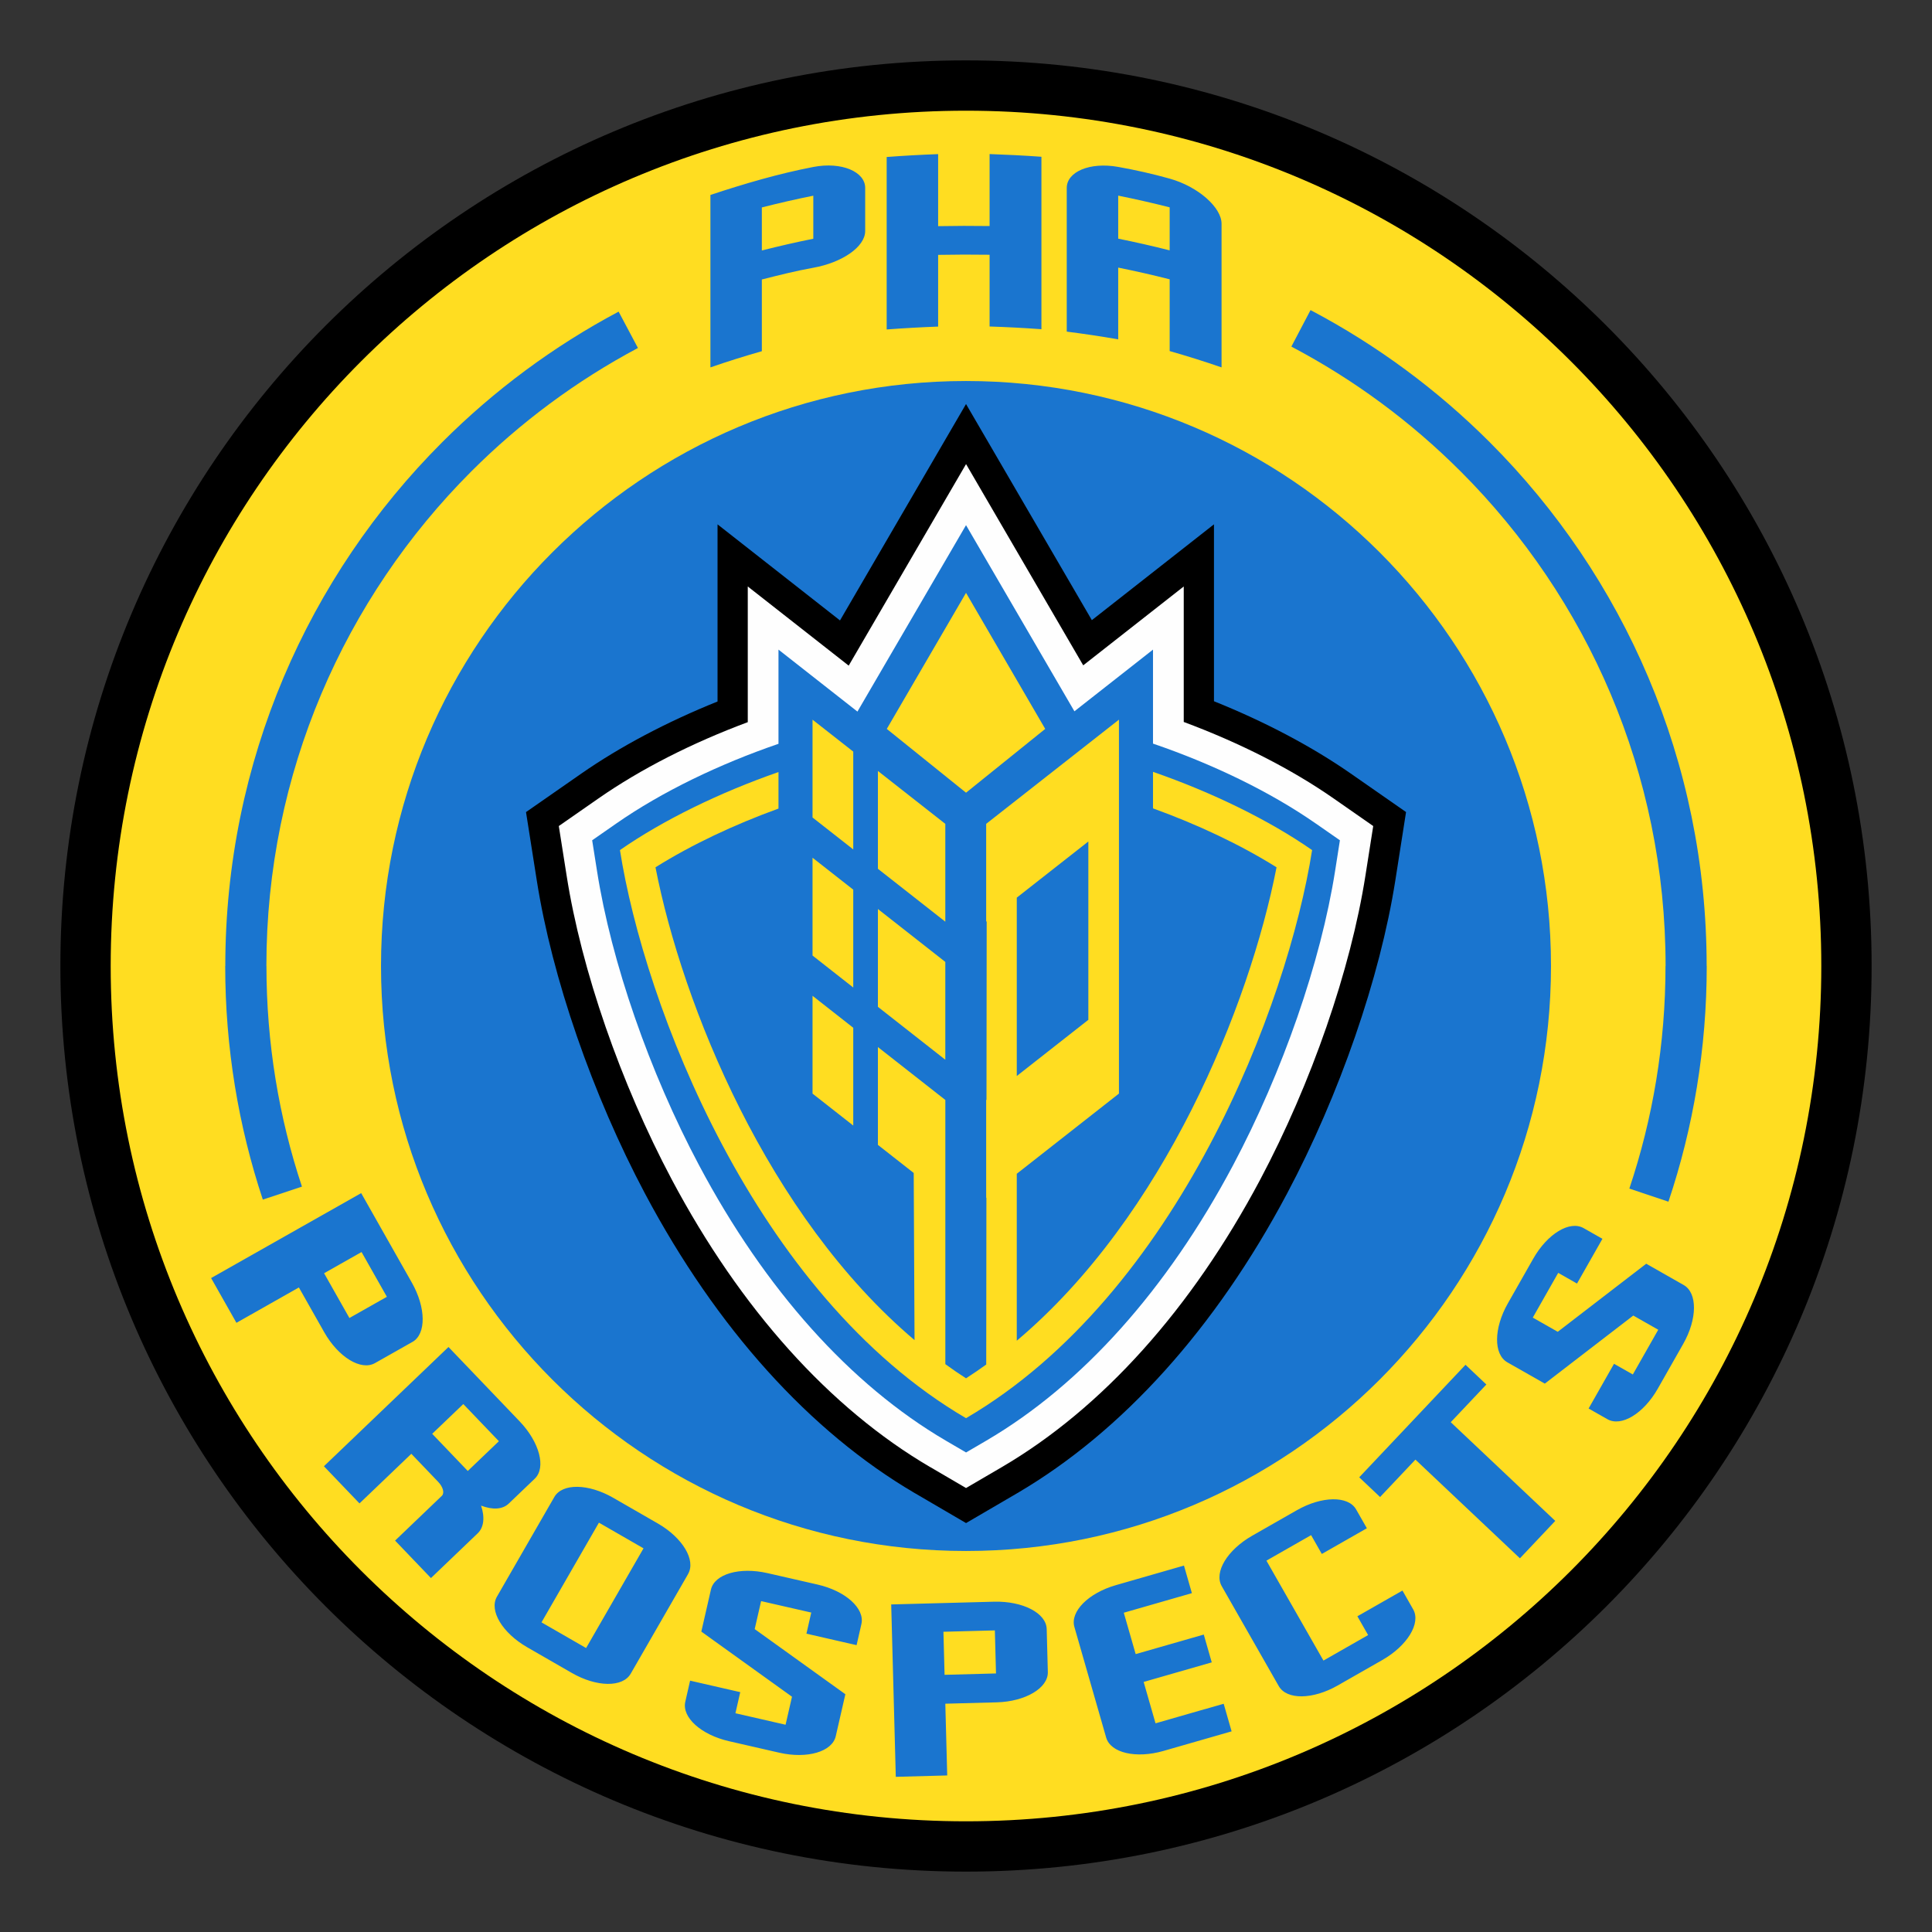
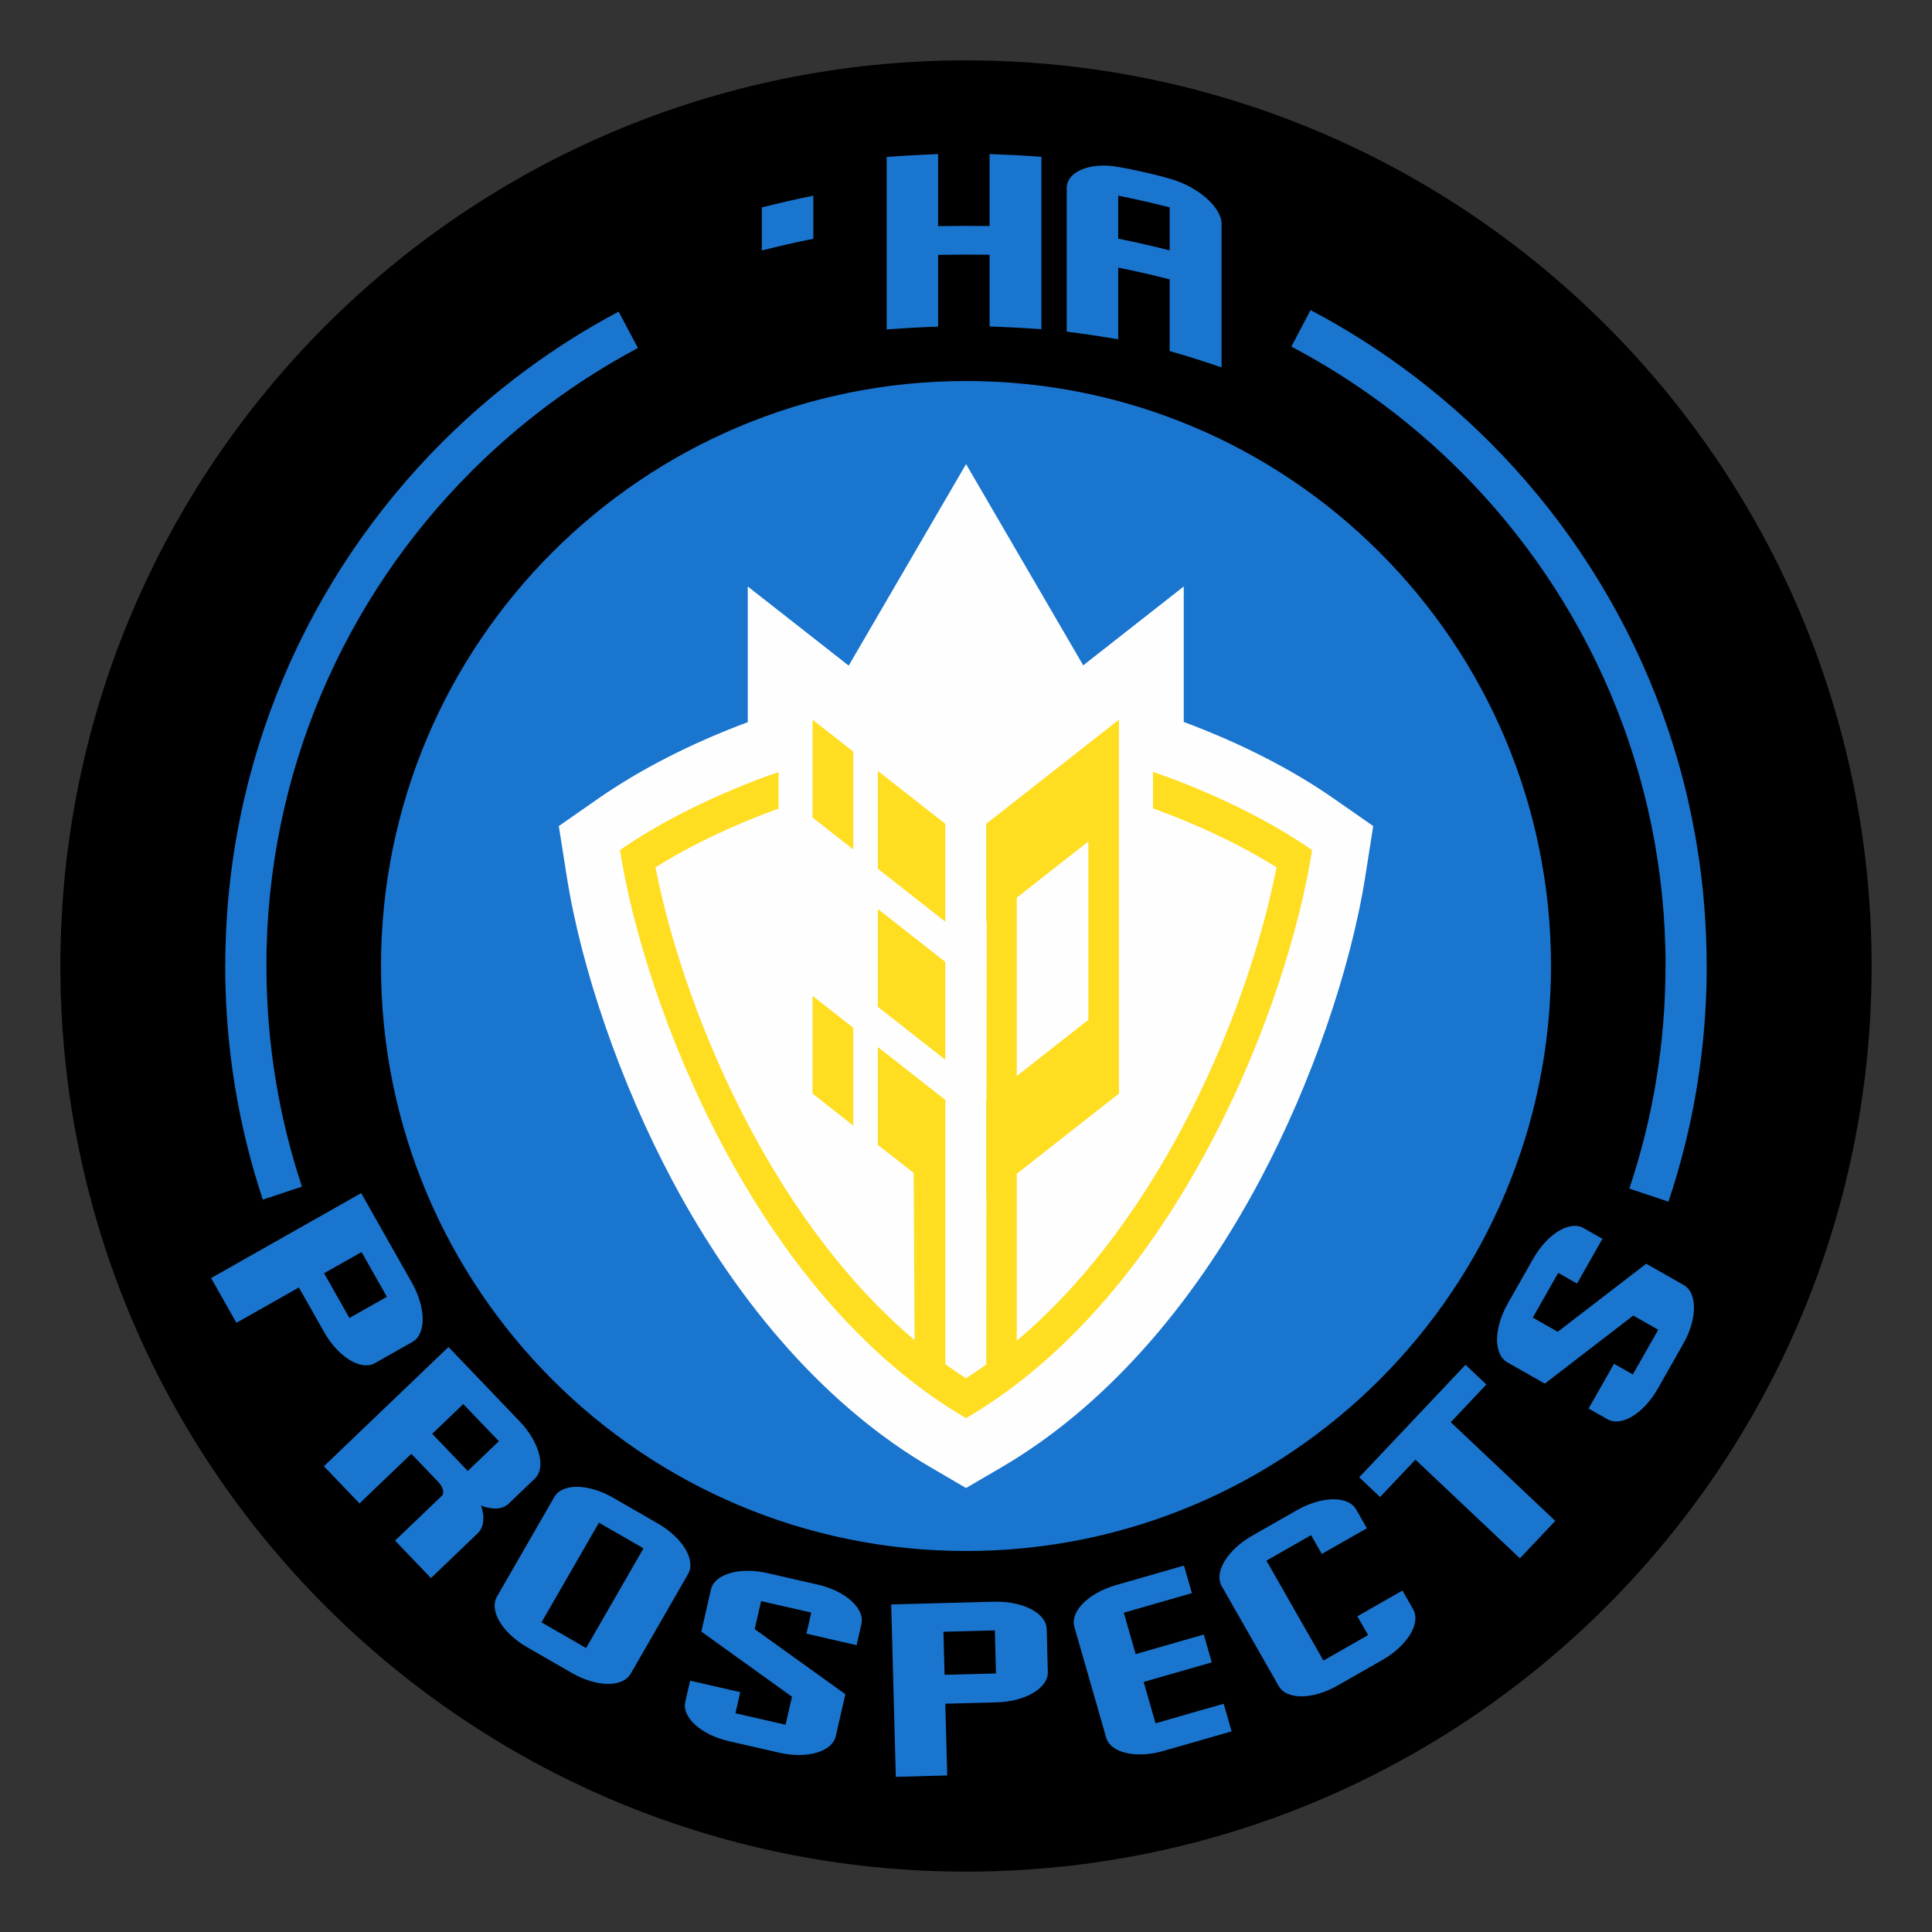
<svg xmlns="http://www.w3.org/2000/svg" xml:space="preserve" width="4in" height="4in" version="1.1" style="shape-rendering:geometricPrecision; text-rendering:geometricPrecision; image-rendering:optimizeQuality; fill-rule:evenodd; clip-rule:evenodd" viewBox="0 0 678.06 678.06">
  <rect x="0" y="0" width="678.06" height="678.06" fill="#333333" stroke="none" />
  <defs>
    <style type="text/css">
   
    .fil0 {fill:none}
    .fil4 {fill:#FEFEFE}
    .fil2 {fill:#FFDD21}
    .fil1 {fill:black}
    .fil3 {fill:#1A75CF}
    .fil5 {fill:#1A75CF;fill-rule:nonzero}
   
  </style>
  </defs>
  <g id="Layer_x0020_1">
    <g id="_1771723445504">
      <rect class="fil0" width="678.06" height="678.06" />
      <g>
        <path class="fil1" d="M656.87 339.03c0,175.53 -142.3,317.84 -317.84,317.84 -175.54,0 -317.84,-142.31 -317.84,-317.84 0,-175.54 142.3,-317.84 317.84,-317.84 175.54,0 317.84,142.3 317.84,317.84z" />
-         <path class="fil2" d="M639.21 339.03c0,165.78 -134.4,300.18 -300.18,300.18 -165.78,0 -300.18,-134.4 -300.18,-300.18 0,-165.78 134.39,-300.18 300.18,-300.18 165.78,0 300.18,134.39 300.18,300.18z" />
        <path class="fil3" d="M528.34 339.03c0,104.55 -84.76,189.3 -189.31,189.3 -104.55,-0 -189.31,-84.76 -189.31,-189.3 0,-104.55 84.76,-189.31 189.31,-189.31 104.55,0 189.31,84.76 189.31,189.31z" />
        <path class="fil3" d="M544.34 339.03c0,113.39 -91.92,205.31 -205.31,205.31 -113.39,0 -205.31,-91.92 -205.31,-205.31 0,-113.39 91.92,-205.31 205.31,-205.31 113.39,-0 205.31,91.92 205.31,205.31z" />
-         <path class="fil1" d="M321.1 524.06c-36.91,-21.62 -69.64,-57.95 -94.69,-105.08 -18.45,-34.74 -32.67,-75.86 -38.02,-109.98l-3.78 -23.99 19.44 -13.53c13.57,-9.44 29.98,-18.11 47.78,-25.28l0 -62.17 42.98 33.72 44.23 -75.95 44.16 75.85 42.86 -33.63 0 62.09c17.88,7.18 34.35,15.88 47.98,25.36l19.43 13.53 -3.76 23.99c-5.36,34.11 -19.58,75.23 -38.04,109.98 -25.03,47.13 -57.77,83.47 -94.66,105.08l-17.96 10.49 -17.93 -10.48z" />
        <path class="fil4" d="M326.45 514.89c-35.2,-20.61 -66.55,-55.5 -90.67,-100.9 -17.93,-33.75 -31.74,-73.62 -36.91,-106.65l-2.75 -17.43 13.99 -9.74c14.68,-10.21 32.64,-19.38 52.33,-26.72l0 -47.62 35.42 27.78 41.19 -70.73 41.12 70.63 35.28 -27.68 0 47.55c19.76,7.36 37.79,16.54 52.52,26.79l13.98 9.74 -2.74 17.43c-5.18,33 -18.98,72.87 -36.92,106.65 -24.12,45.39 -55.47,80.28 -90.65,100.89l-12.6 7.36 -12.58 -7.36z" />
-         <path class="fil3" d="M461.8 289.03c-16.11,-11.22 -36.33,-20.94 -57.14,-28.05l0 -32.99 -27.58 21.65 -38.04 -65.33 -38.11 65.43 -27.71 -21.75 0 33.06c-20.74,7.11 -40.88,16.8 -56.94,27.98l-8.45 5.88 1.7 10.76c5.01,31.92 18.39,70.52 35.8,103.27 23.18,43.63 53.12,77.05 86.58,96.65l7.14 4.17 7.14 -4.17c33.46,-19.59 63.4,-53.01 86.58,-96.65 17.39,-32.75 30.79,-71.35 35.8,-103.27l1.69 -10.76 -8.45 -5.88z" />
-         <polygon class="fil2" points="366.83,255.82 339.04,278.21 311.23,255.82 339.04,208.07 " />
        <path class="fil2" d="M356.85 315.04l25.12 -19.71 0 62.59 -25.12 19.72 0 -62.6zm47.81 -44.15l0 12.82c15.55,5.62 30.62,12.7 43.36,20.68 -9.48,48.53 -39.47,122.6 -91.17,166.15l0 -58.59 35.86 -28.14 0 -13.59 0 -20.74 0 -62.58 0 -9.89 0 -24.44 -46.6 36.57 0 34.33 0.18 -0.14 -0.07 62.64 -0.11 0.09 0 34.33 0.08 -0.06 -0.06 58.57c-2.33,1.66 -4.68,3.3 -7.09,4.84 -2.47,-1.58 -4.88,-3.25 -7.26,-4.97l0 -58.39 0 -29.8 0 -4.53 -23.67 -18.57 0 34.33 12.57 9.86 0.29 58.66c-51.54,-43.59 -81.45,-117.48 -90.92,-165.94 12.69,-7.95 27.68,-14.99 43.17,-20.61l0 -12.82c-20.75,7.23 -40.54,16.89 -55.64,27.39 8.48,54.04 47.01,155.8 121.46,199.38 74.44,-43.58 112.97,-145.34 121.46,-199.38 -15.14,-10.53 -35.01,-20.23 -55.84,-27.46z" />
        <polygon class="fil2" points="331.77,337.6 308.11,319.03 308.11,353.36 331.77,371.93 " />
        <polygon class="fil2" points="331.77,289.15 308.11,270.58 308.11,304.91 331.77,323.48 " />
        <polygon class="fil2" points="299.46,263.79 285.17,252.58 285.17,286.91 299.46,298.12 " />
        <polygon class="fil2" points="299.46,360.71 285.17,349.49 285.17,383.82 299.46,395.03 " />
-         <polygon class="fil2" points="299.46,312.24 285.17,301.03 285.17,335.36 299.46,346.58 " />
-         <path class="fil5" d="M303.65 65.94c0,-5.62 -8.19,-9.27 -18.21,-7.34 -12.09,2.33 -24.07,5.83 -36.11,9.82 0,10.09 0,20.19 0,30.27 0,10.09 0,20.17 0,30.25 6.01,-2.08 12.02,-3.97 18.05,-5.68 0,-4.19 0,-8.38 0,-12.58 0,-4.19 0,-8.39 0,-12.59 6.01,-1.53 12.01,-3.03 18.06,-4.12 10.04,-1.8 18.21,-7.29 18.21,-12.91 0,-5.03 0,-10.07 0,-15.11zm-36.27 21.97c0,-5.03 0,-10.07 0,-15.11 6.01,-1.53 12.04,-2.91 18.06,-4.12 0,5.04 0,10.08 0,15.11 -6.03,1.21 -12.05,2.59 -18.06,4.12zm79.93 -33.85c0,4.21 0,8.44 0,12.64 0,4.2 0,8.42 0,12.63 -6.03,-0.09 -12.05,-0.07 -18.06,0.04 0,-4.21 0,-8.43 0,-12.64 0,-4.21 0,-8.43 0,-12.64 -6.03,0.22 -12.05,0.55 -18.06,1.01 0,10.09 0,20.19 0,30.28 0,10.08 0,20.17 0,30.25 6.01,-0.45 12.04,-0.79 18.06,-1.01 0,-4.19 0,-8.38 0,-12.58 0,-4.19 0,-8.39 0,-12.59 6.01,-0.11 12.04,-0.13 18.06,-0.04 0,4.2 0,8.4 0,12.6 0,4.19 0,8.38 0,12.58 6.06,0.19 12.13,0.51 18.19,0.95 0,-10.08 0,-20.17 0,-30.25 0,-10.08 0,-20.17 0,-30.27 -6.06,-0.44 -12.13,-0.74 -18.19,-0.95zm81.41 24.44c0,-5.62 -8.1,-12.98 -18.21,-15.81 -5.99,-1.68 -12.03,-3.03 -18.06,-4.11 -10.04,-1.8 -18.06,1.75 -18.06,7.37 0,8.41 0,16.82 0,25.23 0,8.41 0,16.81 0,25.21 6.01,0.76 12.04,1.66 18.06,2.71 0,-4.19 0,-8.38 0,-12.58 0,-4.2 0,-8.4 0,-12.6 6.01,1.21 12.04,2.58 18.06,4.11 0,4.2 0,8.4 0,12.6 0,4.19 0,8.38 0,12.58 6.06,1.73 12.13,3.63 18.21,5.73 0,-8.4 0,-16.81 0,-25.21 0,-8.41 0,-16.81 0,-25.23zm-36.27 5.26c0,-5.03 0,-10.06 0,-15.1 6.01,1.21 12.04,2.58 18.06,4.11 0,5.04 0,10.07 0,15.1 -6.03,-1.53 -12.05,-2.9 -18.06,-4.11z" />
+         <path class="fil5" d="M303.65 65.94zm-36.27 21.97c0,-5.03 0,-10.07 0,-15.11 6.01,-1.53 12.04,-2.91 18.06,-4.12 0,5.04 0,10.08 0,15.11 -6.03,1.21 -12.05,2.59 -18.06,4.12zm79.93 -33.85c0,4.21 0,8.44 0,12.64 0,4.2 0,8.42 0,12.63 -6.03,-0.09 -12.05,-0.07 -18.06,0.04 0,-4.21 0,-8.43 0,-12.64 0,-4.21 0,-8.43 0,-12.64 -6.03,0.22 -12.05,0.55 -18.06,1.01 0,10.09 0,20.19 0,30.28 0,10.08 0,20.17 0,30.25 6.01,-0.45 12.04,-0.79 18.06,-1.01 0,-4.19 0,-8.38 0,-12.58 0,-4.19 0,-8.39 0,-12.59 6.01,-0.11 12.04,-0.13 18.06,-0.04 0,4.2 0,8.4 0,12.6 0,4.19 0,8.38 0,12.58 6.06,0.19 12.13,0.51 18.19,0.95 0,-10.08 0,-20.17 0,-30.25 0,-10.08 0,-20.17 0,-30.27 -6.06,-0.44 -12.13,-0.74 -18.19,-0.95zm81.41 24.44c0,-5.62 -8.1,-12.98 -18.21,-15.81 -5.99,-1.68 -12.03,-3.03 -18.06,-4.11 -10.04,-1.8 -18.06,1.75 -18.06,7.37 0,8.41 0,16.82 0,25.23 0,8.41 0,16.81 0,25.21 6.01,0.76 12.04,1.66 18.06,2.71 0,-4.19 0,-8.38 0,-12.58 0,-4.2 0,-8.4 0,-12.6 6.01,1.21 12.04,2.58 18.06,4.11 0,4.2 0,8.4 0,12.6 0,4.19 0,8.38 0,12.58 6.06,1.73 12.13,3.63 18.21,5.73 0,-8.4 0,-16.81 0,-25.21 0,-8.41 0,-16.81 0,-25.23zm-36.27 5.26c0,-5.03 0,-10.06 0,-15.1 6.01,1.21 12.04,2.58 18.06,4.11 0,5.04 0,10.07 0,15.1 -6.03,-1.53 -12.05,-2.9 -18.06,-4.11z" />
        <path class="fil5" d="M144.75 470.97c4.89,-2.77 4.76,-12.04 -0.2,-20.8l-17.79 -31.43 -52.67 29.81 8.89 15.71 21.92 -12.41 8.89 15.71c4.96,8.76 12.92,13.61 17.81,10.84l13.15 -7.44zm-31.01 -24.11l13.15 -7.44 8.89 15.71 -13.15 7.44 -8.89 -15.71zm55.08 81.55c4.13,1.57 7.58,1.35 9.73,-0.71l9.13 -8.74c4.06,-3.88 1.65,-12.85 -5.31,-20.12l-24.97 -26.09 -43.72 41.85 12.49 13.04 18.19 -17.41 9.42 9.84c1.74,1.82 2.29,3.95 1.28,4.92l-16.4 15.7 12.59 13.15 16.4 -15.7c2.15,-2.06 2.58,-5.54 1.19,-9.74zm-17.14 -25.19l10.92 -10.45 12.49 13.04 -10.92 10.45 -12.48 -13.04zm89.81 49.2c2.8,-4.87 -1.9,-12.72 -10.62,-17.74l-15.65 -9.01c-8.72,-5.02 -17.87,-5.15 -20.67,-0.28l-20.15 34.99c-2.8,4.87 1.9,12.72 10.62,17.74l15.65 9.01c8.72,5.02 17.87,5.15 20.68,0.28l20.15 -34.99zm-51.44 16.97l20.15 -34.99 15.65 9.01 -20.15 34.99 -15.65 -9.01zm85.66 35.93l-17.6 -4.03 1.69 -7.41 -17.6 -4.03 -1.69 7.41c-1.25,5.47 5.55,11.6 15.36,13.84l17.6 4.03c9.81,2.24 18.6,-0.32 19.85,-5.79l3.37 -14.73 -31.82 -22.86 2.25 -9.82 17.6 4.02 -1.69 7.41 17.6 4.03 1.69 -7.41c1.25,-5.47 -5.55,-11.6 -15.36,-13.85l-17.6 -4.02c-9.81,-2.24 -18.6,0.32 -19.85,5.79l-3.37 14.73 31.82 22.86 -2.25 9.82zm91.64 -33.59c-0.15,-5.61 -8.4,-9.85 -18.47,-9.59l-36.1 0.96 1.61 60.5 18.05 -0.48 -0.67 -25.18 18.05 -0.48c10.06,-0.27 18.08,-5.02 17.93,-10.64l-0.4 -15.11zm-35.84 16.07l-0.4 -15.11 18.05 -0.48 0.4 15.11 -18.05 0.48zm91.39 12.03l-17.35 4.99 -4.17 -14.52 23.9 -6.87 -2.8 -9.76 -6.54 1.88 -17.36 4.98 -4.17 -14.52 23.9 -6.87 -2.78 -9.68 -6.54 1.88 -17.35 4.99c-9.67,2.78 -16.12,9.27 -14.57,14.67l3.49 12.14 7.66 26.67c1.55,5.4 10.46,7.48 20.13,4.7l23.9 -6.87 -2.78 -9.68 -6.54 1.88zm53.49 -32.58l3.77 6.6 -15.68 8.95 -20.01 -35.07 15.68 -8.95 3.76 6.6 15.81 -9.02 -3.77 -6.6c-2.78,-4.88 -12.06,-4.72 -20.8,0.27l-15.68 8.95c-8.74,4.99 -13.47,12.82 -10.69,17.7l20.01 35.07c2.78,4.88 11.93,4.79 20.68,-0.2l15.68 -8.95c8.74,-4.99 13.6,-12.9 10.82,-17.77l-3.76 -6.6 -15.81 9.02zm0.65 -48.77l7.32 6.92 12.4 -13.13 36.68 34.64 12.4 -13.13 -36.68 -34.64 12.5 -13.23 -7.32 -6.92 -37.3 39.49zm104.94 -51.79l-8.92 15.7 -6.6 -3.75 -8.92 15.7 6.6 3.75c4.88,2.77 12.71,-1.97 17.68,-10.72l8.92 -15.7c4.97,-8.75 5.05,-17.9 0.16,-20.68l-13.14 -7.47 -31.05 23.89 -8.76 -4.98 8.92 -15.7 6.6 3.75 8.92 -15.7 -6.6 -3.75c-4.88,-2.77 -12.71,1.97 -17.68,10.72l-8.92 15.7c-4.97,8.75 -5.05,17.9 -0.16,20.68l13.14 7.47 31.05 -23.89 8.76 4.98z" />
        <g>
          <path class="fil3" d="M584.54 339.03l0 0zm-71.92 -173.6c44.45,44.45 71.94,105.83 71.94,173.6l-0.03 0c0,27.31 -4.46,53.58 -12.69,78.12l13.72 4.6c8.72,-25.99 13.44,-53.8 13.44,-82.72l-0.03 0c0,-71.8 -29.09,-136.79 -76.13,-183.83 -18.43,-18.43 -39.62,-34.11 -62.89,-46.37l-6.73 12.81c21.98,11.57 41.99,26.38 59.39,43.79z" />
          <path class="fil3" d="M93.52 339.03l0 0zm-0.03 0c0,-67.77 27.5,-129.15 71.94,-173.6 17.16,-17.16 36.85,-31.8 58.46,-43.3l-6.78 -12.76c-22.89,12.17 -43.74,27.66 -61.91,45.83 -47.03,47.03 -76.13,112.03 -76.13,183.83l-0.03 0c0,28.65 4.64,56.22 13.2,81.99l13.73 -4.56c-8.09,-24.34 -12.46,-50.38 -12.46,-77.43l-0.03 0z" />
        </g>
      </g>
    </g>
  </g>
</svg>